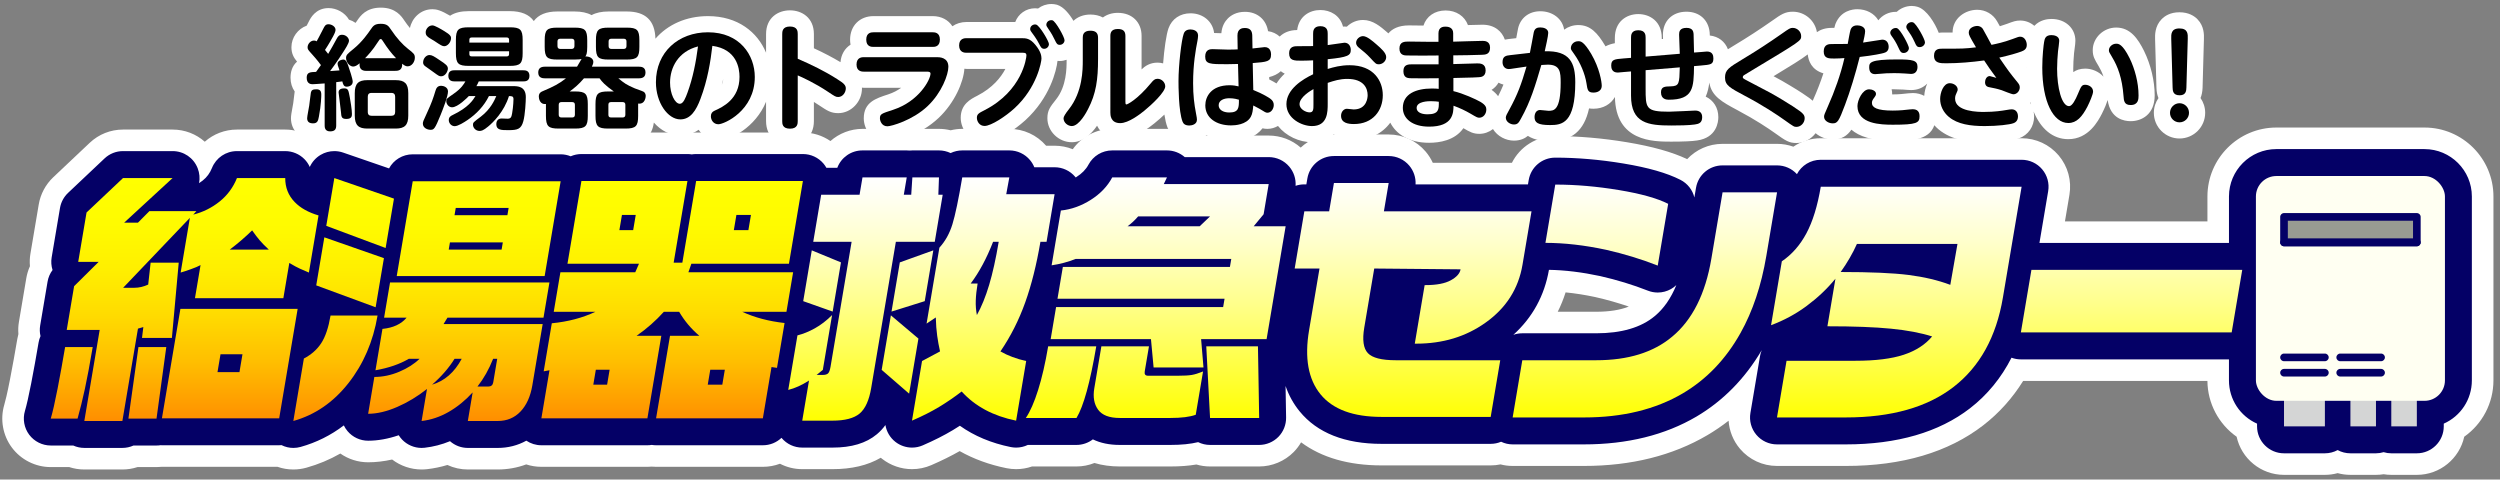
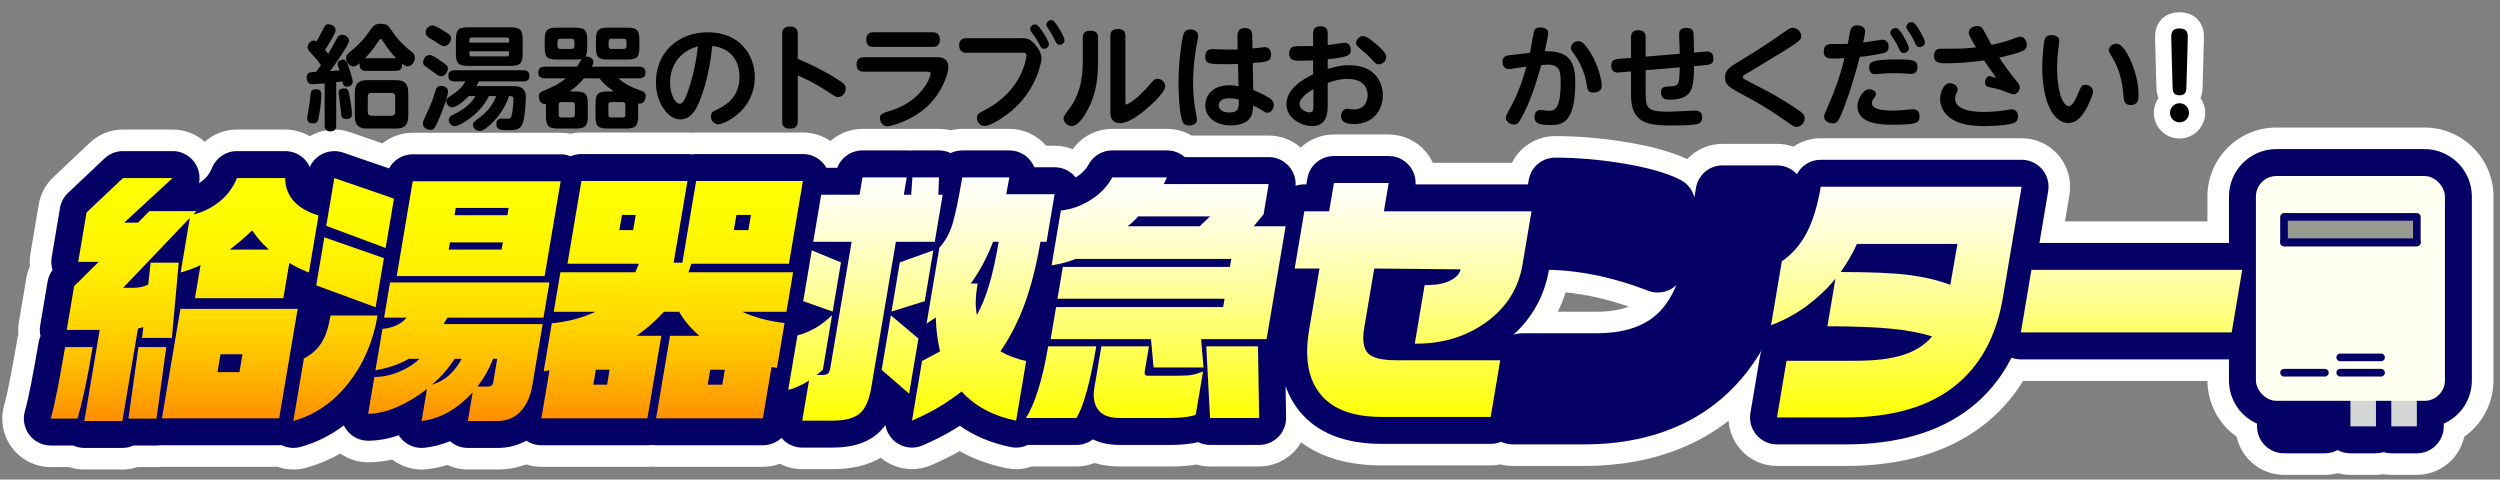
<svg xmlns="http://www.w3.org/2000/svg" xmlns:xlink="http://www.w3.org/1999/xlink" id="_レイヤー_1" data-name="レイヤー_1" width="464" height="89" viewBox="0 0 464 89">
  <rect x="0" y="0" width="464" height="89" fill="#808080" stroke="none" />
  <defs>
    <style>
      .cls-1 {
        fill: #989b92;
      }

      .cls-2 {
        fill: url(#_名称未設定グラデーション_233-2);
      }

      .cls-3 {
        fill: url(#_名称未設定グラデーション_233-3);
      }

      .cls-4 {
        fill: url(#_名称未設定グラデーション_227-2);
      }

      .cls-5 {
        fill: url(#_名称未設定グラデーション_227-6);
      }

      .cls-6 {
        fill: url(#_名称未設定グラデーション_227-5);
      }

      .cls-7 {
        fill: url(#_名称未設定グラデーション_227-4);
      }

      .cls-8 {
        fill: url(#_名称未設定グラデーション_227-3);
      }

      .cls-9 {
        fill: #040066;
      }

      .cls-10 {
        fill: #fff;
      }

      .cls-11 {
        fill: url(#_名称未設定グラデーション_233);
      }

      .cls-12 {
        fill: url(#_名称未設定グラデーション_227);
      }

      .cls-13 {
        fill: #fffff2;
      }

      .cls-14 {
        fill: #d4d5d5;
      }
    </style>
    <linearGradient id="_名称未設定グラデーション_233" data-name="名称未設定グラデーション 233" x1="34.269" y1="78.136" x2="34.269" y2="33.049" gradientUnits="userSpaceOnUse">
      <stop offset="0" stop-color="#ff8e00" />
      <stop offset=".062" stop-color="#ff9b00" />
      <stop offset=".247" stop-color="#ffbf00" />
      <stop offset=".435" stop-color="#ffdb00" />
      <stop offset=".622" stop-color="#ffef00" />
      <stop offset=".81" stop-color="#fffb00" />
      <stop offset="1" stop-color="#ff0" />
    </linearGradient>
    <linearGradient id="_名称未設定グラデーション_233-2" data-name="名称未設定グラデーション 233" x1="79.25" x2="79.25" xlink:href="#_名称未設定グラデーション_233" />
    <linearGradient id="_名称未設定グラデーション_233-3" data-name="名称未設定グラデーション 233" x1="124.751" y1="78.136" x2="124.751" y2="33.049" xlink:href="#_名称未設定グラデーション_233" />
    <linearGradient id="_名称未設定グラデーション_227" data-name="名称未設定グラデーション 227" x1="171.015" y1="78.074" x2="171.015" y2="32.919" gradientUnits="userSpaceOnUse">
      <stop offset="0" stop-color="#ff0" />
      <stop offset=".2" stop-color="#ffff3c" />
      <stop offset=".492" stop-color="#ffff8e" />
      <stop offset=".732" stop-color="#ffffcb" />
      <stop offset=".908" stop-color="ivory" />
      <stop offset="1" stop-color="#fff" />
    </linearGradient>
    <linearGradient id="_名称未設定グラデーション_227-2" data-name="名称未設定グラデーション 227" x1="214.505" y1="78.074" x2="214.505" y2="32.919" xlink:href="#_名称未設定グラデーション_227" />
    <linearGradient id="_名称未設定グラデーション_227-3" data-name="名称未設定グラデーション 227" x1="262.269" y1="78.074" x2="262.269" y2="32.919" xlink:href="#_名称未設定グラデーション_227" />
    <linearGradient id="_名称未設定グラデーション_227-4" data-name="名称未設定グラデーション 227" x1="305.284" y1="78.074" x2="305.284" y2="32.919" xlink:href="#_名称未設定グラデーション_227" />
    <linearGradient id="_名称未設定グラデーション_227-5" data-name="名称未設定グラデーション 227" x1="351.959" y1="78.074" x2="351.959" y2="32.919" xlink:href="#_名称未設定グラデーション_227" />
    <linearGradient id="_名称未設定グラデーション_227-6" data-name="名称未設定グラデーション 227" x1="395.616" y1="78.074" x2="395.616" y2="32.919" xlink:href="#_名称未設定グラデーション_227" />
  </defs>
  <path class="cls-10" d="M443.823,88.133c-.478,0-.952-.039-1.422-.115-.47.077-.945.115-1.423.115h-4.74c-.803,0-1.602-.108-2.37-.319-.771.21-1.568.319-2.371.319h-7.586c-4.304,0-7.911-3.036-8.794-7.079-3.328-2.343-5.388-6.184-5.421-10.354h-34.201c-1.994,3.209-4.48,5.974-7.414,8.242-6.473,5.001-15.052,7.537-25.502,7.537h-12.772c-2.652,0-5.156-1.162-6.871-3.187-1.256-1.484-1.983-3.309-2.11-5.206-1.25.975-2.562,1.869-3.936,2.679-6.446,3.793-14.148,5.714-22.896,5.714h-13.248c-.768,0-1.52-.096-2.249-.287-.599.125-1.209.188-1.828.188h-20.229c-6.11,0-11.121-1.438-14.959-4.284-.375.648-.831,1.251-1.36,1.79-1.685,1.712-4.023,2.692-6.42,2.692h-9.117c-.854,0-1.712-.125-2.535-.366-1.426.246-3.018.366-4.825.366h-9.401c-1.683,0-3.254-.216-4.695-.645-1.058.422-2.19.645-3.33.645h-8.259c-.945.33-1.933.496-2.946.496-.599,0-1.2-.06-1.786-.179-3.186-.644-6.099-1.707-8.692-3.17-1.572.897-3.342,1.772-5.273,2.609-1.136.491-2.338.74-3.574.74-2.004 0-3.977-.681-5.554-1.918-.082-.065-.164-.131-.244-.198-2.44,1.422-5.396,2.116-8.97,2.116h-5.603c-1.459,0-2.873-.351-4.136-1.005-1.002.375-2.073.572-3.172.572h-19.818c-.269,0-.538-.012-.806-.036-.269.024-.538.036-.807.036h-19.677c-.966,0-1.914-.153-2.815-.449-1.667.622-3.463.945-5.29.945h-5.547c-1.322,0-2.614-.29-3.792-.837-1.237.373-2.499.634-3.771.779-.347.039-.685.058-1.02.058-1.979 0-3.907-.663-5.467-1.852-1.515.342-3.005.515-4.454.515-1.868,0-3.663-.576-5.16-1.625-1.977,1.13-4.083,2.01-6.295,2.629-.791.221-1.607.333-2.426.333-1.011,0-1.994-.166-2.934-.496,0,0-21.497-0-21.517-0-.314.033-.631.05-.945.05h-3.532c-.902.296-1.841.446-2.802.446h-7.064c-.961,0-1.899-.15-2.801-.446h-3.43c-2.827,0-5.523-1.353-7.214-3.619-1.689-2.264-2.219-5.235-1.413-7.945.19-.642.53-1.982,1.066-4.731.467-2.415.923-4.935,1.354-7.484.052-.305.119-.608.202-.907-.064-.753-.032-1.512.097-2.268l1.37-8.119c.129-.762.355-1.505.673-2.208-.069-.767-.04-1.543.088-2.303l1.547-9.164c.321-1.915,1.278-3.709,2.695-5.046l6.768-6.391c1.677-1.584,3.871-2.457,6.179-2.457h9.198c2.267,0,4.369.828,5.976,2.256,1.608-1.427,3.713-2.256,5.973-2.256h8.961c1.603,0,3.181.439,4.553,1.241,1.38-.812,2.957-1.241,4.561-1.241,1,0,1.986.165,2.933.491l5.998,2.067c1.567-1.251,3.538-1.964,5.62-1.964h27.453c.611,0,1.217.062,1.811.186.668-.157,1.352-.235,2.047-.235h19.677c.269,0,.538.012.806.036.269-.024.538-.036.807-.036h19.818c1.845,0,3.617.561,5.103,1.584,1.613-1.42,3.723-2.259,5.954-2.259h8.214c.174,0,.348.005.521.015.175-.01.349-.015.523-.015h4.938c.725,0,1.453.091,2.161.266.708-.176,1.436-.266,2.16-.266h8.737c2.63,0,5.106,1.137,6.819,3.126h1.58c1.17,0,2.312.226,3.368.652,1.676-2.356,4.391-3.778,7.331-3.778h10.161c1.612,0,3.184.433,4.558,1.241h14.321c2.204,0,4.306.802,5.938,2.235,1.618-1.52,3.794-2.434,6.167-2.434h10.161c2.654,0,5.159,1.162,6.873,3.189.536.635.978,1.332,1.315,2.071h14.682c1.489-2.983,4.557-4.962,8.049-4.962,4.271,0,8.743.383,13.293,1.139,4.719.785,8.387,1.813,11.186,3.138,1.65-1.762,3.995-2.838,6.571-2.838h10.114c1.041,0,2.064.182,3.027.526,1.469-1.005,3.231-1.568,5.088-1.568h37.275c2.654,0,5.159,1.162,6.873,3.189,1.716,2.031,2.444,4.696,2,7.314l-.832,4.929h26.445v-4.624c0-7.054,5.739-12.793,12.793-12.793h27.497c7.054,0,12.793,5.739,12.793,12.793v34.135c0,4.209-2.066,8.093-5.421,10.455-.883,4.043-4.49,7.079-8.794,7.079h-4.741ZM296.26,57.859c2.413,0,4.437-.32,6.048-.956-1.981-.685-4.057-1.275-6.196-1.761-1.898-.408-3.755-.701-5.537-.876-.396,1.247-.882,2.445-1.458,3.592h7.144Z" />
  <path class="cls-9" d="M449.987,27.671h-27.497c-4.849,0-8.793,3.944-8.793,8.793v8.624h-35.177l1.62-9.599c.247-1.455-.159-2.935-1.111-4.062-.952-1.126-2.344-1.772-3.818-1.772h-37.275c-1.904,0-3.582,1.06-4.426,2.668-.946-1.036-2.28-1.626-3.689-1.626h-10.114c-2.45,0-4.523,1.753-4.93,4.168l-.302,1.786c-.334-1.387-1.256-2.594-2.593-3.275-2.493-1.271-5.956-2.263-10.588-3.033-4.334-.72-8.586-1.085-12.638-1.085-2.45,0-4.523,1.753-4.931,4.168l-.134.794h-20.861c.067-1.264-.348-2.509-1.175-3.488-.952-1.126-2.344-1.772-3.818-1.772h-10.161c-2.45,0-4.523,1.753-4.93,4.168l-.185,1.092h-.38c-.565,0-1.111.094-1.621.267.086-1.287-.328-2.56-1.171-3.557-.953-1.126-2.345-1.771-3.818-1.771h-15.584c-.902-.79-2.074-1.241-3.295-1.241h-10.161c-1.851,0-3.541,1.015-4.412,2.648-.473.887-1.207,1.638-2.245,2.297-.04.026-.081.052-.122.077-.033-.042-.067-.083-.102-.124-.952-1.126-2.345-1.772-3.818-1.772h-3.763c-.193-.476-.46-.924-.795-1.326-.953-1.144-2.354-1.8-3.842-1.8h-8.737c-.751,0-1.49.173-2.161.493-.67-.321-1.409-.493-2.16-.493h-4.938c-.175,0-.35.009-.523.027-.173-.018-.348-.027-.521-.027h-8.214c-2.117,0-3.954,1.31-4.676,3.225h-2.026c-.153-.277-.332-.538-.536-.779-.952-1.126-2.344-1.772-3.818-1.772h-19.818c-.271,0-.54.022-.807.065-.266-.043-.535-.065-.806-.065h-19.677c-.691,0-1.369.144-1.994.417-.591-.241-1.225-.367-1.863-.367h-27.453c-1.885,0-3.547,1.038-4.398,2.616l-8.523-2.938c-.525-.181-1.073-.273-1.629-.273-.897,0-1.78.242-2.552.701-.895.53-1.589,1.316-2.007,2.243-.244-.543-.585-1.043-1.009-1.469-.932-.937-2.224-1.475-3.546-1.475h-8.961c-2.051,0-3.871,1.229-4.637,3.13-.389.963-.933,1.702-1.712,2.326-.225.18-.452.343-.684.492.174-.905.096-1.861-.259-2.768-.755-1.932-2.583-3.181-4.657-3.181h-9.198c-1.282,0-2.501.485-3.433,1.365l-6.768,6.391c-.786.742-1.318,1.738-1.497,2.804l-1.547,9.166c-.134.791-.073,1.595.165,2.345-.476.634-.792,1.37-.926,2.164l-1.371,8.125c-.113.665-.091,1.334.062,1.977-.169.38-.29.782-.359,1.193-.438,2.586-.899,5.137-1.372,7.582-.455,2.335-.845,4.053-1.158,5.106-.447,1.505-.153,3.155.786,4.414.938,1.259,2.437,2.01,4.007,2.01h4.166c.646.293,1.35.446,2.064.446h7.064c.716,0,1.419-.153,2.065-.446h4.269c.25,0,.501-.019.749-.056.084.004.17.007.255.007h21.763c.145,0,.289-.007.436-.021.683.34,1.427.517,2.193.517.455,0,.908-.062,1.348-.185,2.923-.818,5.607-2.157,8.021-3.996.183.381.414.742.693,1.072.953,1.126,2.345,1.771,3.818,1.771,1.81,0,3.713-.342,5.677-1.017.177.282.382.548.615.795.94.992,2.264,1.56,3.629,1.56.187,0,.375-.01.566-.032,1.605-.183,3.184-.591,4.709-1.217.907.801,2.078,1.25,3.307,1.25h5.547c1.916,0,3.723-.462,5.312-1.347.816.55,1.785.852,2.793.852h19.677c.271,0,.54-.022.807-.065.266.043.535.065.806.065h19.818c1.332,0,2.554-.518,3.455-1.38.012.014.023.027.034.041.952,1.126,2.344,1.772,3.818,1.772h5.603c3.551,0,6.248-.81,8.248-2.477.593-.495,1.121-1.063,1.586-1.708.2,1.216.848,2.335,1.849,3.12.876.687,1.972,1.065,3.085,1.065.687,0,1.354-.138,1.985-.411,2.109-.913,3.996-1.867,5.608-2.838.429-.259.86-.529,1.291-.807,2.665,1.897,5.836,3.227,9.45,3.958.325.066.659.099.991.099.754,0,1.491-.17,2.167-.496h9.038c1.108,0,2.176-.375,3.038-1.033,1.408.686,3.078,1.033,4.987,1.033h9.401c2.032,0,3.729-.169,5.15-.516.684.336,1.44.516,2.21.516h9.117c1.331,0,2.631-.545,3.566-1.495.934-.95,1.456-2.259,1.434-3.59l-.1-5.856c.6,1.741,1.472,3.314,2.613,4.712,3.269,4.001,8.391,6.03,15.226,6.03h20.229c.67,0,1.327-.135,1.936-.393.664.322,1.393.492,2.142.492h13.248c8.024,0,15.044-1.735,20.864-5.159,4.934-2.911,8.997-7.04,12.089-12.28l.015.006c-.141.342-.245.704-.309,1.082l-1.775,10.518c-.247,1.455.158,2.935,1.111,4.062.953,1.126,2.345,1.772,3.818,1.772h12.772c9.544,0,17.301-2.255,23.056-6.701,3.204-2.477,5.787-5.627,7.702-9.388.548.203,1.135.31,1.734.31h38.625v3.9c0,3.532,2.079,6.639,5.215,8.028v.506c0,2.757,2.243,5,5,5h7.586c.844,0,1.653-.21,2.371-.601.717.391,1.527.601,2.37.601h4.74c.484,0,.96-.072,1.423-.213.463.142.938.213,1.422.213h4.741c2.757,0,5-2.243,5-5v-.506c3.136-1.388,5.215-4.496,5.215-8.028v-34.135c0-4.848-3.944-8.793-8.793-8.793ZM307.127,58.663c-2.526,2.121-6.183,3.196-10.866,3.196h-13.723c-.572,0-1.133.098-1.661.287,3.559-3.225,5.777-7.271,6.608-12.065,2.963.051,6.165.442,9.513,1.161,3.097.703,6.073,1.613,8.849,2.705.586.23,1.201.347,1.83.347.861,0,1.712-.224,2.46-.647.364-.206.696-.453.991-.734-.998,2.446-2.335,4.37-4.001,5.75Z" />
  <g>
    <g>
      <path class="cls-11" d="M17.207,64.412c-.541,3.204-1.025,5.797-1.454,7.779-.43,1.982-.881,3.815-1.354,5.5h-4.979c.363-1.222.787-3.08,1.272-5.574.483-2.494.948-5.061,1.395-7.704h5.12ZM32.03,33.049l-8.981,8.274h2.561l2.113-2.131h8.724l-.583.644c1.816-.462,3.446-1.271,4.891-2.428,1.443-1.156,2.519-2.609,3.225-4.36h8.961c-.01,1.751.576,3.238,1.762,4.459,1.048,1.09,2.521,1.916,4.418,2.477l-1.789,10.603c-.62-.264-1.172-.503-1.657-.718-.485-.214-1.146-.57-1.978-1.065l-1.104,6.54h-16.405l1.036-6.144c-.418.231-1.022.488-1.812.768-.791.281-1.419.488-1.883.619l1.714-10.157-12.385,12.981h2.087c.854,0,1.708-.198,2.564-.595l.449-4.063h5.215l-1.267,13.972h-5.548l.248-2.031-.998.297-2.893,17.143h-7.064l2.851-16.895h-6.116l1.371-8.126,4.554-4.509h-3.793l1.547-9.166,6.768-6.391h9.198ZM30.863,64.412l-1.813,13.278h-5.216l1.861-13.278h5.168ZM55.244,57.327l-3.428,20.314h-21.763l3.428-20.314h21.763ZM40.366,69.069h4.077l.561-3.32h-4.077l-.561,3.32ZM42.639,46.327h7.254c-.711-.66-1.271-1.23-1.68-1.709-.409-.478-.881-1.098-1.417-1.858-1.323,1.288-2.71,2.477-4.157,3.567Z" />
      <path class="cls-2" d="M56.401,66.542c1.386-.726,2.465-1.685,3.235-2.874.769-1.189,1.341-2.89,1.714-5.103h8.724c-.813,4.823-2.618,9.01-5.414,12.56s-6.201,5.887-10.215,7.011l1.956-11.594ZM71.255,47.913l-1.538,9.116-11.025-4.063,1.505-8.918,11.059,3.865ZM73.12,36.864l-1.547,9.166-11.017-4.112,1.496-8.869,11.067,3.815ZM72.391,52.422h29.586l-1.104,6.54h-17.827l-.723,1.189h18.396l-1.923,11.396c-.346,2.048-1.076,3.658-2.189,4.831-1.115,1.172-2.525,1.759-4.232,1.759h-5.547l.895-5.301c-1.358,1.486-2.842,2.692-4.451,3.617-1.61.924-3.285,1.486-5.025,1.685l1.003-5.946c-1.752,1.387-3.599,2.502-5.543,3.344-1.943.842-3.738,1.263-5.381,1.263l1.153-6.837c1.548,0,3.089-.322,4.62-.966,1.53-.644,2.788-1.445,3.771-2.403h-1.991c-1.685.991-3.749,1.702-6.191,2.13l1.296-7.68c1.992-.198,3.484-.892,4.477-2.081h-4.173l1.104-6.54ZM104.056,33.644l-2.969,17.589h-27.453l2.969-17.589h27.453ZM80.189,71.398c2.329-.694,4.165-2.295,5.505-4.806h-1.328c-1.043,1.685-2.436,3.287-4.177,4.806ZM83.282,46.327h9.814l.226-1.338h-9.814l-.226,1.338ZM84.36,39.936h9.814l.226-1.338h-9.814l-.226,1.338ZM88.618,71.745h1.991c.537,0,.851-.264.939-.793l.735-4.36h-.758c-.771,1.949-1.741,3.666-2.908,5.153Z" />
      <path class="cls-3" d="M127.59,33.594l-2.559,15.161h1.612l2.559-15.161h19.818l-2.592,15.359h-18.111l-.553,1.585h19.439l-1.237,7.333h-8.202c2.287,1.057,4.904,1.751,7.852,2.081l-1.405,8.324-1.018-.149-1.605,9.513h-19.818l2.584-15.31h5.452c-1.521-1.288-2.772-2.775-3.752-4.459h-2.845c-1.48,1.652-3.169,3.138-5.067,4.459h4.6l-2.584,15.31h-19.677l1.505-8.918-1.076.198,1.505-8.918c3.021-.297,5.717-1.007,8.088-2.13h-7.729l1.237-7.333h13.892l.694-1.585h-13.275l2.592-15.359h19.677ZM110.117,71.398h2.561l.468-2.775h-2.561l-.468,2.775ZM114.957,42.711h2.561l.477-2.824h-2.561l-.477,2.824ZM131.358,71.398h2.702l.468-2.775h-2.702l-.468,2.775ZM136.199,42.711h2.702l.477-2.824h-2.702l-.477,2.824Z" />
    </g>
    <g>
-       <path class="cls-12" d="M168.291,32.919l-.545,3.225h1.378l.212-3.225h4.938l-.117,3.225h.807l-1.474,8.733h-7.218l-4.58,27.142c-.385,2.283-1.102,3.862-2.151,4.739-1.051.876-2.732,1.315-5.043,1.315h-5.603l1.257-7.443c-1.35.861-2.634,1.439-3.855,1.737l1.709-10.122c1.057-.264,2.136-.702,3.237-1.315,1.1-.612,2.164-1.43,3.191-2.456l-1.717,10.172-1.155.943h1.092c.476,0,.814-.091,1.02-.273.204-.181.36-.587.467-1.216l3.918-23.222h-7.123l1.474-8.733h7.123l.545-3.225h8.214ZM156.084,48.699l-1.54,9.13-5.467-1.935,1.591-9.428,5.416,2.233ZM170.46,62.84l-1.726,10.222-5.095-4.416,1.709-10.122,5.111,4.317ZM173.223,46.466l-1.591,9.428-6.166,1.935,1.54-9.13,6.217-2.233ZM187.333,32.919l-.575,3.126h8.975l-1.491,8.832h-1.14c-.714,4.235-1.656,7.989-2.826,11.264-1.17,3.275-2.702,6.302-4.595,9.08,1.385.794,2.978,1.389,4.778,1.786l-1.867,11.065c-4.255-.861-7.622-2.663-10.103-5.409-1.383,1.058-2.787,2.017-4.213,2.878-1.428.86-3.099,1.703-5.011,2.531l1.867-11.065,3.341-1.786c-.218-.959-.395-1.927-.53-2.903-.138-.975-.223-2.109-.258-3.399l-1.712,1.141,2.378-14.092c1.087-1.191,1.894-2.638,2.418-4.342.524-1.703,1.134-4.606,1.826-8.708h8.737ZM180.163,52.619h1.282c-.195,1.158-.311,2.208-.343,3.151-.031.943.038,1.844.209,2.704.864-1.554,1.621-3.415,2.272-5.582.649-2.166,1.243-4.838,1.778-8.014h-1.045c-1.178,3.044-2.562,5.624-4.154,7.741Z" />
+       <path class="cls-12" d="M168.291,32.919l-.545,3.225h1.378l.212-3.225h4.938l-.117,3.225h.807l-1.474,8.733h-7.218l-4.58,27.142c-.385,2.283-1.102,3.862-2.151,4.739-1.051.876-2.732,1.315-5.043,1.315h-5.603l1.257-7.443c-1.35.861-2.634,1.439-3.855,1.737l1.709-10.122c1.057-.264,2.136-.702,3.237-1.315,1.1-.612,2.164-1.43,3.191-2.456l-1.717,10.172-1.155.943h1.092c.476,0,.814-.091,1.02-.273.204-.181.36-.587.467-1.216l3.918-23.222h-7.123l1.474-8.733h7.123l.545-3.225ZM156.084,48.699l-1.54,9.13-5.467-1.935,1.591-9.428,5.416,2.233ZM170.46,62.84l-1.726,10.222-5.095-4.416,1.709-10.122,5.111,4.317ZM173.223,46.466l-1.591,9.428-6.166,1.935,1.54-9.13,6.217-2.233ZM187.333,32.919l-.575,3.126h8.975l-1.491,8.832h-1.14c-.714,4.235-1.656,7.989-2.826,11.264-1.17,3.275-2.702,6.302-4.595,9.08,1.385.794,2.978,1.389,4.778,1.786l-1.867,11.065c-4.255-.861-7.622-2.663-10.103-5.409-1.383,1.058-2.787,2.017-4.213,2.878-1.428.86-3.099,1.703-5.011,2.531l1.867-11.065,3.341-1.786c-.218-.959-.395-1.927-.53-2.903-.138-.975-.223-2.109-.258-3.399l-1.712,1.141,2.378-14.092c1.087-1.191,1.894-2.638,2.418-4.342.524-1.703,1.134-4.606,1.826-8.708h8.737ZM180.163,52.619h1.282c-.195,1.158-.311,2.208-.343,3.151-.031.943.038,1.844.209,2.704.864-1.554,1.621-3.415,2.272-5.582.649-2.166,1.243-4.838,1.778-8.014h-1.045c-1.178,3.044-2.562,5.624-4.154,7.741Z" />
      <path class="cls-4" d="M203.466,64.279c-1.128,6.682-2.351,11.115-3.669,13.298h-9.401c.802-1.191,1.562-2.92,2.275-5.185.716-2.265,1.338-4.97,1.868-8.113h8.927ZM216.593,32.919l-.59,1.24h19.469l-.945,5.607-1.849,2.233h5.936l-3.534,20.94h-12.156l.442,5.26h-9.259l-.49-5.26h-18.614l1.005-5.954h31.007l.26-1.538h-31.007l.996-5.905h31.007l.252-1.489h-28.87c-1.425.563-2.916.96-4.475,1.191l1.717-10.172c1.933-.198,3.784-.86,5.559-1.985,1.771-1.124,3.098-2.514,3.979-4.168h10.161ZM213.248,64.279l-.787,4.664c-.089.53.119.794.626.794h5.508c1.171,0,2.041-.05,2.613-.149.57-.099,1.264-.314,2.079-.645l-1.356,8.038c-1.081.397-2.649.595-4.707.595h-9.401c-1.932,0-3.269-.513-4.014-1.538-.746-1.026-.98-2.349-.707-3.97l1.314-7.79h8.832ZM209.268,42h13.391l1.924-1.836h-13.343c-.63.728-1.288,1.34-1.972,1.836ZM233.476,64.279l.226,13.298h-9.117l-.7-13.298h9.592Z" />
      <path class="cls-8" d="M282.574,49.145c-.754,4.466-3.053,8.055-6.897,10.768-3.633,2.58-7.902,3.87-12.809,3.87h-.285l1.833-10.867h.189c2.025,0,3.58-.298,4.663-.893,1.081-.595,1.687-1.273,1.814-2.034l-16.024-.149-1.851,10.966c-.385,2.283-.161,3.863.672,4.739.834.877,2.549,1.315,5.145,1.315h19.421l-1.775,10.519h-20.229c-5.287,0-9.07-1.398-11.353-4.193-2.282-2.795-2.991-6.756-2.126-11.884l1.935-11.462h-4.606l1.792-10.619h4.606l.888-5.26h10.161l-.888,5.26h27.398l-1.675,9.924Z" />
-       <path class="cls-7" d="M327.828,47.508c-.927,5.492-2.522,10.255-4.785,14.291-2.721,4.863-6.296,8.601-10.725,11.214-5.061,2.977-11.17,4.466-18.323,4.466h-13.248l1.792-10.619h13.723c5.919,0,10.613-1.455,14.081-4.367,3.753-3.109,6.182-7.939,7.287-14.489l2.077-12.306h10.114l-1.993,11.81ZM307.677,49.294c-3.027-1.191-6.218-2.166-9.572-2.928-4.002-.86-7.76-1.29-11.273-1.29l1.825-10.817c3.799,0,7.738.34,11.818,1.017,4.079.678,7.126,1.53,9.137,2.555l-1.935,11.462Z" />
      <path class="cls-6" d="M371.736,55.248c-1.228,7.278-4.281,12.802-9.158,16.573-4.88,3.771-11.545,5.657-19.997,5.657h-12.772l1.775-10.519h12.772c3.735,0,6.727-.372,8.974-1.116,2.246-.744,4.004-1.877,5.274-3.399-2.072-.661-4.612-1.141-7.616-1.439-3.005-.298-6.944-.447-11.819-.447l1.49-8.832c-1.516,1.853-3.287,3.532-5.313,5.036-2.026,1.506-4.239,2.704-6.638,3.597l2.002-11.859c1.857-1.257,3.376-2.985,4.555-5.185,1.179-2.2,2.068-5.086,2.672-8.659h37.275l-3.476,20.592ZM363.305,45.275h-18.661c-.765,1.72-1.771,3.457-3.016,5.21,5.508,0,9.703.182,12.586.546,2.882.364,5.47.976,7.763,1.836l1.328-7.592Z" />
      <path class="cls-5" d="M414.2,61.699h-39.127l1.959-11.611h39.127l-1.959,11.611Z" />
    </g>
    <g>
      <g>
-         <rect class="cls-14" x="423.913" y="71.547" width="7.586" height="7.586" />
        <rect class="cls-14" x="436.239" y="71.547" width="4.741" height="7.586" />
        <rect class="cls-14" x="443.825" y="71.547" width="4.741" height="7.586" />
      </g>
      <rect class="cls-13" x="418.698" y="32.671" width="35.083" height="41.721" rx="3.793" ry="3.793" />
      <g>
        <rect class="cls-1" x="423.913" y="40.256" width="24.653" height="4.741" />
        <path class="cls-9" d="M448.566,45.706h-24.653c-.392,0-.709-.317-.709-.709v-4.741c0-.391.317-.709.709-.709h24.653c.392,0,.709.317.709.709v4.741c0,.391-.317.709-.709.709ZM424.622,44.289h23.235v-3.324h-23.235v3.324Z" />
      </g>
      <path class="cls-9" d="M448.566,45.706h-24.653c-.392,0-.709-.317-.709-.709s.317-.709.709-.709h24.653c.392,0,.709.317.709.709s-.317.709-.709.709Z" />
-       <path class="cls-9" d="M431.498,67.041h-7.586c-.392,0-.709-.317-.709-.709s.317-.709.709-.709h7.586c.392,0,.709.317.709.709s-.317.709-.709.709Z" />
      <path class="cls-9" d="M441.928,67.041h-7.585c-.392,0-.709-.317-.709-.709s.317-.709.709-.709h7.585c.392,0,.709.317.709.709s-.317.709-.709.709Z" />
      <path class="cls-9" d="M431.498,69.885h-7.586c-.392,0-.709-.317-.709-.709s.317-.709.709-.709h7.586c.392,0,.709.317.709.709s-.317.709-.709.709Z" />
      <path class="cls-9" d="M441.928,69.885h-7.585c-.392,0-.709-.317-.709-.709s.317-.709.709-.709h7.585c.392,0,.709.317.709.709s-.317.709-.709.709Z" />
    </g>
  </g>
  <g>
    <g>
-       <path class="cls-10" d="M397.939,9.459c-1.129-2.257-2.538-4.346-5.182-4.346-2.354,0-4.344,1.922-4.344,4.197,0,1.141.358,1.738,1.041,2.875.315.521.659,1.17.958,2.045-.871-.958-2.157-1.496-3.388-1.496-.948,0-1.663.256-2.219.65-.006-.198-.01-.402-.01-.611,0-.829.053-1.826.147-2.877.233-1.707.252-2.065.252-2.33,0-2.347-1.871-4.05-4.448-4.05-.732,0-2.137.169-3.171,1.277-.717-.608-1.617-.983-2.622-.983-.806,0-1.241.162-2.495.629-.457.17-.886.31-1.285.427-.191-.352-.37-.674-.515-.916-.743-1.317-2.154-2.135-3.684-2.135-2.248,0-4.574,1.578-4.574,4.218,0,0-1.166.002-1.955.002-.222,0-.41.035-.613.055-.717-1.844-2.221-4.256-3.838-4.794l-.108-.036-.111-.028c-.197-.049-.526-.131-.937-.131-1.088,0-2.077.418-2.803,1.095-.052-.002-.105-.003-.158-.003-1.333,0-2.517.62-3.256,1.575-.742-1.248-2.179-2.058-3.904-2.058-.878,0-3.028.258-4.027,2.66l-.063.167c-.059.166-.113.363-.176.637-.112 0-.427 0-.478 0-1.148,0-2.06.303-2.755.792-.357-2.147-2.221-3.794-4.478-3.794-1.455,0-2.192.521-3.804,1.658-2.317,1.628-4.679,3.163-7.03,4.57-.426.258-.823.502-1.203.742-.533-1.42-1.753-2.379-3.36-2.553-.015-.477-.023-.546-.031-.596-.227-2.321-1.917-3.821-4.308-3.821-2.611,0-4.365,1.712-4.365,4.26,0,.142.008.433.02.795l-.234.019v-.206c0-3.059-2.192-4.428-4.364-4.428-2.162,0-4.344,1.369-4.344,4.428v.979c-.573.104-1.181.284-1.737.583-.027-.047-.049-.095-.077-.142-1.408-2.353-2.73-3.811-4.969-3.811-.985,0-1.896.319-2.628.856-.3-1.985-2.103-3.418-4.427-3.418-2.108,0-3.696,1.254-4.126,3.191-.029.116-.146.728-.278,1.468-.018.101-.038.215-.061.337l-1.46.168c-.231.026-.449.062-.655.105-.52-1.505-1.863-2.77-4.154-2.77-.392,0-1.533.031-2.695.065-.594-1.633-2.159-2.71-4.149-2.71-2.022,0-3.561,1.101-4.107,2.805-.244-.003-.519-.007-.797-.011-.782-.011-1.59-.022-1.878-.022-1.988,0-3.151.661-3.833,1.481-.089-.078-.179-.159-.265-.233-1.161-1.005-2.605-2.256-4.448-2.256-1.154,0-2.22.478-2.999,1.241-.146-.015-.294-.023-.444-.023-.094,0-.151,0-.27.012-.545-2.114-2.381-3.077-4.202-3.077-1.986,0-3.99,1.156-4.302,3.716-1.448.008-2.509.492-3.244,1.211-.584-.528-1.318-.887-2.163-1.002-.354-2.176-2.006-3.59-4.294-3.59-1.615,0-2.621.677-3.18,1.244-.504.512-1.09,1.384-1.191,2.728,0,0-1.015-.035-1.348-.042-.236-2.116-2.04-3.657-4.38-3.657-1.923,0-3.448,1.036-4.079,2.773-.423,1.163-.805,3.93-1.003,6.522-.335-.084-.679-.141-1.035-.141-1.421,0-2.36.663-2.963,1.258v-6.216c0-2.56-1.771-4.281-4.406-4.281-1.087,0-2.036.312-2.771.861-.657-.353-1.445-.547-2.331-.547-1.276,0-2.36.432-3.135,1.168-.788-1.336-1.843-2.576-2.95-2.946l-.11-.037-.112-.028c-.294-.073-.602-.111-.917-.111-.945,0-1.804.31-2.476.833-.186-.028-.373-.042-.562-.042-1.688,0-3.128,1.063-3.675,2.547h-9.034c-1.025,0-1.919.291-2.635.791-.744-1.168-2.048-1.882-3.663-1.882h-10.98c-2.558,0-4.344,1.795-4.344,4.365,0,.325.028.637.084.934-1.067.679-1.749,1.828-1.866,3.248-1.462-.876-3.05-1.71-4.935-2.58v-2.631c0-3.044-2.234-4.407-4.449-4.407-2.204,0-4.428,1.363-4.428,4.407v3.453c-1.578-3.79-5.211-6.789-10.785-6.789-4.05,0-7.481,1.58-9.747,4.189-.102-3.386-1.839-5.05-5.332-5.05h-3.359c-1.289,0-2.341.224-3.16.677-.818-.453-1.87-.677-3.159-.677h-3.191c-2.072,0-3.511.6-4.377,1.778-.866-1.222-2.334-1.841-4.461-1.841h-7.6c-1.456,0-2.612.282-3.475.851-1.705-1.001-2.508-1.208-3.266-1.208-2.239,0-3.83,1.692-4.184,3.492-.348-.42-.697-.879-1.047-1.4-.517-.774-1.591-2.386-4.365-2.386-2.734,0-3.793,1.544-4.374,2.391-.081.117-.185.267-.308.44-.37-.259-.782-.464-1.224-.601-.775-1.332-2.321-2.146-3.794-2.146-2.413,0-3.36,1.898-3.656,2.49-.158.309-.288.561-.397.773-1.629.587-2.831,2.181-2.831,3.999,0,1.189.43,1.938,1.041,2.679-.945.819-1.209,1.966-1.209,2.99,0,.98.281,1.851.772,2.543-.034.243-.075.588-.14,1.128-.053.438-.104.873-.13,1.04l-.015.101c-.017.113-.057.32-.102.559-.21,1.129-.303,1.673-.303,2.147,0,2.28,1.711,3.936,4.072,3.945.782,1.013,2.014,1.491,3.189,1.491,1.483,0,2.676-.595,3.392-1.602.887.701,2.077,1.077,3.517,1.077h5.27c1.346,0,2.46-.343,3.326-.959.792.738,1.889,1.19,3.12,1.19,1.23,0,2.08-.401,2.736-1.073.532.257,1.128.401,1.757.401.52,0,1.055-.103,1.645-.324.763.745,1.814,1.206,2.975,1.206.825,0,1.561-.203,2.343-.665.748.323,1.73.518,3.011.518,1.133,0,3.512-.004,4.906-2.127.861,1.216,2.313,1.833,4.414,1.833h3.065c1.24,0,2.26-.208,3.065-.629.806.421,1.825.629,3.065.629h3.212c3.154,0,4.888-1.349,5.27-4.113,1.321,1.499,3.038,2.412,4.917,2.412,1.392,0,2.505-.435,3.393-1.075.778,1.2,2.115,1.977,3.662,1.977,2.271,0,6.903-2.436,8.854-7.171v3.583c0,3.044,2.234,4.407,4.449,4.407,2.204,0,4.428-1.363,4.428-4.407v-3.552c.324.199.65.407.974.625l.088.059c1.395.93,2.095,1.396,3.454,1.396,2.389,0,4.407-2.105,4.407-4.596,0-.05-.012-.091-.013-.14.123.009.239.032.366.032h6.922c-.652.473-1.45.908-2.409,1.222-2.33.755-4.531,1.468-4.531,4.45,0,2.15,1.677,4.47,4.386,4.47,1.385,0,6.089-1.312,9.513-4.556,2.976-2.81,4.627-6.69,4.775-9.128.137.011.267.036.409.036l7.2 0c-.818,1.561-2.354,3.509-5.217,4.979-1.224.623-3.072,1.565-3.072,4.093,0,2.17,1.692,4.512,4.428,4.512,3.122,0,7.396-3.903,7.568-4.062,4.531-4.146,5.779-9.192,5.966-11.013.137.014.279.021.428.021.445,0,.865-.09,1.264-.228v.104c0,1.433,0,4.79-1.954,7.248-1.109,1.398-1.615,2.037-1.615,3.502,0,2.411,2.076,4.449,4.533,4.449,2.031,0,3.588-1.447,4.688-3.065.765,1.568,2.306,2.519,4.298,2.519,1.808,0,3.812-.93,6.316-2.935.732-.592,1.348-1.139,1.883-1.65.141.92.325,1.758.58,2.403.641,1.643,2.157,2.623,4.055,2.623,1.271,0,2.383-.447,3.172-1.19,1.255.745,2.812,1.169,4.555,1.169,2.556,0,4.642-.889,5.851-2.456.278.069.573.105.911.105.711,0,1.371-.207,1.958-.541,1.499,1.89,3.957,3.018,6.312,3.018,1.184,0,2.796-.266,4.039-1.47.852.658,2.073,1.092,3.75,1.092,2.868,0,5.262-1.239,6.743-3.25,1.059,2.071,3.399,3.733,7.2,3.733,1.933,0,4.786-.432,6.369-2.708,1.188.698,1.843,1.049,2.953,1.049.952,0,1.823-.336,2.537-.887.835,1.353,2.396,2.146,3.894,2.146,1.155,0,1.985-.385,2.587-.881,1.247.809,2.904.986,4.111.986,4,0,6.331-1.912,7.239-6.085.254.038.528.059.823.059,1.796,0,3.238-.855,3.981-2.181.145,8.278,7.083,8.291,10.44,8.291,2.286,0,3.922-.076,4.812-.219,3.656-.522,3.94-3.45,3.94-4.335,0-1.739-.916-3.139-2.342-3.802.361-.815.554-1.708.667-2.612.396,2.531,2.419,3.629,5.128,5.074l.121.065c3.355,1.778,5.767,3.407,6.907,4.222,2.003,1.428,2.607,1.859,4.029,1.859,1.427,0,2.711-.728,3.544-1.82.877.75,2.042,1.169,3.164,1.169,1.679,0,2.708-.701,3.477-1.822,1.412,1.22,3.793,2.074,7.693,2.074,3.046,0,6.725-.008,7.701-2.9.24.265.493.521.773.756,2.547,2.124,5.921,2.397,8.576,2.397,2.189,0,4.998-.218,6.335-.705,1.75-.635,2.838-2.199,2.838-4.08,0-.321-.041-.627-.099-.925,1.341,3.251,3.583,5.143,6.439,5.143,3.777,0,5.543-3.383,6.231-4.703.555-1.11.885-1.943,1.08-2.565.496,3.533,3.113,3.929,4.258,3.929,2.062,0,4.469-1.253,4.469-4.785,0-2.678-.716-5.676-1.975-8.249ZM133.972,15.744c.096-.37.185-.737.268-1.1-.033.419-.123.781-.268,1.1ZM235.56,14.309c.815-.207,1.57-.546,2.161-1.093.214.166.446.322.722.454-.65.604-1.138,1.215-1.523,1.819-.334-.206-.773-.459-1.351-.748l-.009-.432ZM278.051,17.856c-.313-.425-.717-.818-1.215-1.177.56-.346.981-.812,1.29-1.336.289.15.59.279.916.357-.286.704-.607,1.401-.99,2.155ZM336.501,18.561c-.022.05-.041.091-.062.14-.265-.24-.51-.424-.678-.546-.517-.374-1.656-1.163-3.475-2.244-1.215-.726-1.785-1.063-3.11-1.768,3.238-1.953,5.171-3.151,6.342-4.042.121,1.157.686,2.865,2.905,3.508-.532,1.627-1.18,3.298-1.922,4.954ZM354.171,17.322l-.104.01c-.679.08-1.609.189-2.775.189-.037,0-.073-0-.109-0.0.001-.035.002-.071.002-.107,0-.289-.034-.57-.099-.84.141-.002.291-.003.458-.003.521,0,1.061.019,1.706.055.325.03,1.139.092,1.464.092,1.203,0,2.241-.448,2.981-1.205-.31.713-.498,1.487-.561,2.277-.609-.326-1.313-.522-2.105-.522-.164,0-.445.018-.857.052ZM376.048,12.43c0,.015-0.0.03-0.0.045-.009-.011-.02-.024-.028-.035.01-.003.019-.007.029-.01ZM376.782,19.067c.024-.027.042-.06.065-.088.039.14.08.279.122.415-.061-.11-.117-.224-.187-.327Z" />
      <path class="cls-10" d="M408.417,18.198c.215-.526.351-1.148.379-1.876l.252-9.072c.021-.773.063-2.383-1.197-3.677-.575-.591-1.624-1.295-3.355-1.295-1.697,0-2.735.7-3.307,1.288-1.268,1.301-1.224,2.971-1.204,3.707l.254,9.088c.025.714.159,1.325.372,1.844-.541.776-.858,1.72-.858,2.737,0,2.627,2.137,4.764,4.764,4.764s4.764-2.137,4.764-4.764c0-1.02-.319-1.966-.862-2.743Z" />
    </g>
    <path d="M60.26,15.483c-1.238.084-1.932.147-2.225.147-.231,0-1.113,0-1.113-1.197,0-1.029.63-1.05,1.742-1.092.441-.609.672-.945.903-1.26-.104-.147-.735-1.008-1.638-1.995-.756-.84-.84-.924-.84-1.323,0-.567.525-1.239,1.197-1.239.23,0,.356.063.482.147.314-.567.42-.756,1.218-2.31.272-.546.44-.861.987-.861.588,0,1.301.441,1.301,1.029,0,.21-.062.483-.44,1.197-.188.357-.903,1.638-1.512,2.541.104.126.231.273.588.735.608-1.029.987-1.722,1.596-2.834.231-.42.44-.714.987-.714.756,0,1.28.63,1.28,1.092,0,.483-.672,1.491-1.112,2.184-.315.483-1.281,1.995-2.395,3.464.105,0,.715-.042.84-.063.735-.063.819-.063.903-.063-.021-.084-.042-.126-.084-.273-.21-.588-.272-.777-.272-.945,0-.651.86-.798,1.07-.798.42,0,.65.399.902,1.134.211.588.84,2.457.84,2.981,0,.798-.86.924-1.112.924-.588,0-.692-.504-.819-.987-.293.042-.504.084-1.133.147v8.021c0,.672-.211,1.113-1.135,1.113-1.008,0-1.008-.819-1.008-1.113v-7.79ZM59.631,17.561c0,.231-.021,1.89-.441,4.073-.146.819-.294,1.26-1.092,1.26-.672,0-1.092-.273-1.092-.945,0-.378.336-1.974.378-2.31.063-.378.272-2.31.315-2.457.104-.462.356-.609,1.008-.609.629,0,.924.252.924.987ZM64.942,18.17c.084.504.378,2.142.378,2.981,0,.399-.042.924-1.029.924-.881,0-.944-.357-1.008-1.281-.041-.567-.44-3.506-.44-3.632,0-.441.272-.756,1.028-.756s.799.294,1.071,1.764ZM67.945,13.152c-.672,0-1.323-.294-1.197-1.407-.357.294-.777.609-1.197.609-.608,0-1.322-.756-1.322-1.575,0-.567.189-.735,1.428-1.743,1.574-1.281,2.666-2.876,3.129-3.548.461-.672.734-1.071,1.889-1.071,1.155,0,1.449.42,1.869,1.05,1.113,1.659,2.184,2.813,3.17,3.59,1.071.84,1.281,1.008,1.281,1.659,0,.735-.546,1.596-1.344,1.596-.378,0-.63-.189-1.008-.483.062,1.323-.84,1.323-1.406,1.323h-5.291ZM75.776,21.446c0,1.785-.692,2.415-2.331,2.415h-5.27c-1.574,0-2.33-.567-2.33-2.415v-4.157c0-1.785.692-2.415,2.33-2.415h5.27c1.659,0,2.331.651,2.331,2.415v4.157ZM71.053,7.609c-.147-.231-.231-.357-.379-.357-.188,0-.23.063-.566.588-.924,1.47-1.932,2.541-2.352,2.96h5.753c-.86-.903-1.575-1.806-2.456-3.191ZM73.341,17.96c0-.441-.21-.714-.692-.714h-3.695c-.504,0-.693.273-.693.714v2.813c0,.525.273.714.693.714h3.695c.461,0,.692-.231.692-.714v-2.813Z" />
    <path d="M83.147,16.974c0,.903-.883,3.149-1.365,4.346-1.092,2.688-1.26,2.771-1.89,2.771-.608,0-1.407-.378-1.407-1.134,0-.357.043-.441.819-2.121.756-1.617,1.134-2.688,1.512-3.968.147-.462.336-.945,1.071-.945.377,0,1.26.231,1.26,1.05ZM79.703,10.213c.461,0,.84.231,1.889.945,1.155.756,1.533,1.05,1.533,1.575,0,.504-.482,1.428-1.238,1.428-.357,0-.463-.063-1.407-.756-.252-.189-1.407-.987-1.616-1.155-.231-.189-.336-.42-.336-.63,0-.84.629-1.407,1.176-1.407ZM80.27,4.712c.42,0,1.658.735,2.205,1.071,1.176.693,1.238,1.029,1.238,1.281,0,.777-.65,1.512-1.26,1.512-.357,0-.63-.168-1.826-.966-.189-.126-1.051-.609-1.197-.756-.398-.315-.42-.567-.42-.903,0-.441.441-1.239,1.26-1.239ZM95.24,15.987c.776,0,2.352,0,2.352,2.037,0,.735-.127,3.275-.463,4.472-.398,1.47-1.07,1.659-2.771,1.659-1.301,0-2.246,0-2.246-1.113,0-.399.168-1.05.986-1.05.147,0,.903.042,1.092.042.609,0,.735-.273.861-1.008.23-1.323.252-2.541.252-2.625,0-.567-.336-.567-.84-.567-.902,2.897-2.939,4.892-3.863,5.648-.902.756-1.26.819-1.596.819-.734,0-1.218-.609-1.218-1.134,0-.42.042-.462,1.448-1.512,1.827-1.386,2.562-3.086,2.877-3.821h-1.365c-.902,1.827-2.309,3.317-3.988,4.451-.588.399-1.743,1.134-2.373,1.134-.609,0-1.092-.546-1.092-1.134,0-.567.378-.777.734-.945,2.898-1.386,3.759-2.75,4.221-3.506h-1.238c-.231.252-2.037,2.079-3.107,2.079-.651,0-1.071-.63-1.071-1.134,0-.441.063-.462,1.323-1.344,1.49-1.029,1.952-1.848,2.225-2.331h-2.036c-.315,0-1.134-.021-1.134-1.05,0-1.008.84-1.008,1.134-1.008h12.786c.357,0,1.135.021,1.135,1.029,0,1.029-.819,1.029-1.135,1.029h-8.271c-.168.399-.273.588-.441.882h6.824ZM97.004,9.856c0,1.932-.42,2.373-2.395,2.373h-7.6c-1.953,0-2.395-.42-2.395-2.373v-2.436c0-1.953.441-2.352,2.395-2.352h7.6c1.932,0,2.395.399,2.395,2.352v2.436ZM87.114,7.903h7.37v-.525c0-.273-.147-.42-.42-.42h-6.53c-.294,0-.42.147-.42.42v.525ZM87.114,9.52v.525c0,.273.126.42.42.42h6.53c.272,0,.42-.147.42-.42v-.525h-7.37Z" />
    <path d="M106.743,16.974c1.932,0,2.352.441,2.352,2.373v2.142c0,1.911-.399,2.373-2.352,2.373h-3.065c-1.91,0-2.352-.42-2.352-2.373v-2.184c-1.092.147-1.322-.966-1.322-1.365,0-.672.356-.882.944-1.113,1.659-.693,2.897-1.323,4.095-2.289h-3.885c-.482,0-1.26-.084-1.26-1.071,0-.84.525-1.092,1.26-1.092h5.941c.147-.231.715-1.239.84-1.428-.188.042-.461.105-1.301.105h-3.191c-1.911,0-2.352-.399-2.352-2.352v-1.218c0-1.932.42-2.352,2.352-2.352h3.191c1.932,0,2.352.42,2.352,2.352v1.218c0,1.302-.189,1.575-.357,1.785.672-.063,1.49.315,1.49.987,0,.315-.125.588-.272.903h8.692c.482,0,1.26.063,1.26,1.071,0,.84-.504,1.092-1.26,1.092h-3.779c1.134.924,1.49,1.197,3.065,1.869.252.105,1.386.483,1.596.609.378.21.42.609.42.798,0,.105-.063,1.596-1.407,1.407v2.268c0,1.911-.398,2.373-2.352,2.373h-3.212c-1.911,0-2.352-.42-2.352-2.373v-2.142c0-1.932.42-2.373,2.352-2.373h1.05c-1.68-1.197-2.184-1.785-2.646-2.436h-2.897c-.924,1.092-1.785,1.806-2.646,2.436h1.008ZM106.617,7.693c0-.336-.189-.504-.504-.504h-2.142c-.336,0-.504.168-.504.504v.861c0,.357.188.525.504.525h2.142c.314,0,.504-.189.504-.525v-.861ZM106.701,19.451c0-.336-.168-.504-.504-.504h-1.994c-.336,0-.504.168-.504.504v1.848c0,.336.168.504.504.504h1.994c.273,0,.504-.105.504-.504v-1.848ZM118.669,8.701c0,1.911-.399,2.352-2.352,2.352h-3.359c-1.932,0-2.352-.399-2.352-2.352v-1.218c0-1.932.42-2.352,2.352-2.352h3.359c1.932,0,2.352.42,2.352,2.352v1.218ZM116.066,19.451c0-.336-.168-.504-.504-.504h-2.163c-.356,0-.482.189-.482.504v1.848c0,.315.126.504.482.504h2.163c.315,0,.504-.147.504-.504v-1.848ZM116.275,7.693c0-.336-.168-.504-.504-.504h-2.31c-.336,0-.504.168-.504.504v.861c0,.357.168.525.504.525h2.31c.336,0,.504-.189.504-.525v-.861Z" />
    <path d="M130.011,18.338c-.798,2.142-1.848,3.821-3.737,3.821-2.33,0-4.535-3.107-4.535-6.887,0-5.585,4.157-9.28,9.658-9.28,5.921,0,8.692,4.241,8.692,8.293,0,6.278-5.69,8.776-6.761,8.776-.902,0-1.386-.777-1.386-1.47,0-.546.231-.84.692-1.05,1.491-.672,4.619-2.121,4.619-6.278,0-1.638-.524-5.144-5.039-5.753-.336,2.897-.881,6.341-2.204,9.826ZM124.363,15.336c0,2.058.881,3.926,1.826,3.926.65,0,1.07-1.155,1.406-2.058,1.008-2.75,1.575-5.669,1.953-8.587-3.674.945-5.186,3.905-5.186,6.719Z" />
    <path d="M148.059,22.475c0,.42,0,1.407-1.428,1.407-1.449,0-1.449-.945-1.449-1.407V6.329c0-.42,0-1.407,1.428-1.407s1.449.924,1.449,1.407v4.577c2.52,1.092,4.996,2.289,7.327,3.779,1.196.756,1.596,1.113,1.596,1.722,0,.735-.567,1.596-1.407,1.596-.461,0-.608-.105-1.868-.945-2.436-1.638-4.976-2.792-5.647-3.065v8.482Z" />
    <path d="M173.898,10.612c.42,0,2.12,0,2.12,1.785,0,1.428-1.217,4.808-3.863,7.307-2.792,2.646-6.76,3.737-7.453,3.737-1.092,0-1.386-1.071-1.386-1.47,0-.798.252-.882,2.456-1.596,4.809-1.575,6.93-5.606,6.93-6.719,0-.336-.399-.357-.651-.357h-11.716c-.294,0-1.365,0-1.365-1.323,0-1.365,1.071-1.365,1.365-1.365h13.563ZM173.1,5.993c.314,0,1.344,0,1.344,1.344,0,1.365-1.008,1.365-1.344,1.365h-10.98c-.336,0-1.344,0-1.344-1.344,0-1.302.924-1.365,1.344-1.365h10.98Z" />
    <path d="M179.398,9.793c-.294,0-1.386,0-1.386-1.365,0-1.344,1.092-1.344,1.386-1.344h10.142c.924,0,1.637.042,2.624,1.239s1.134,2.016,1.134,2.541c0,.588-.818,5.396-5.018,9.238-1.596,1.47-4.326,3.275-5.543,3.275-.967,0-1.428-.861-1.428-1.512,0-.693.377-.882,1.448-1.428,6.991-3.59,7.747-9.7,7.747-10.141,0-.504-.336-.504-.734-.504h-10.372ZM194.683,8.176c0,.504-.42.882-.882.882-.482,0-.63-.315-.924-.882-.462-.945-1.176-1.869-1.449-2.247-.23-.294-.23-.462-.23-.525,0-.651.672-.966,1.113-.84.65.189,2.372,3.107,2.372,3.611ZM197.58,7.462c0,.483-.42.861-.882.861-.483,0-.608-.252-.924-.903-.252-.546-.608-1.218-1.196-2.058-.273-.399-.379-.567-.379-.756,0-.378.295-.861.945-.861.021,0,.105,0,.189.021.629.21,2.246,3.149,2.246,3.695Z" />
    <path d="M200.962,7c0-.441.063-1.302,1.407-1.302.944,0,1.428.378,1.428,1.302v3.947c0,3.779-.357,6.446-1.869,9.322-.23.462-1.617,3.128-3.002,3.128-.715,0-1.533-.609-1.533-1.449q0-.42.966-1.638c2.604-3.275,2.604-7.433,2.604-9.112v-4.199ZM208.877,18.905c0,.252,0,.483.189.483.146,0,1.932-.798,4.577-3.989.42-.504.672-.777,1.196-.777.756,0,1.428.651,1.428,1.407,0,1.05-2.498,3.401-3.926,4.556-.734.588-2.877,2.268-4.43,2.268-1.827,0-1.827-1.554-1.827-1.974V6.664c0-.588.168-1.281,1.386-1.281.924,0,1.406.357,1.406,1.281v12.241Z" />
    <path d="M219.697,6.266c.084-.231.293-.798,1.26-.798.504,0,1.406.21,1.406,1.134,0,.273-.062.693-.105.924-.336,1.701-.818,4.346-.818,7.916,0,2.226.21,3.905.525,5.522.168.903.188,1.008.188,1.26,0,.882-.987,1.071-1.407,1.071-.797,0-1.112-.336-1.26-.714-.756-1.911-.756-6.803-.756-7.517,0-2.96.547-7.643.967-8.797ZM232.609,16.701c1.89.756,2.918,1.449,3.129,1.596.545.378.672.798.672,1.197,0,.693-.483,1.428-1.176,1.428-.295,0-.42-.084-1.512-.756-.168-.105-.945-.483-1.113-.588-.084.882-.146,1.533-.462,2.1-.819,1.491-2.96,1.596-3.675,1.596-2.688,0-4.766-1.365-4.766-3.716,0-1.596,1.07-3.737,4.514-3.737.651,0,1.26.105,1.659.21l-.104-4.157c-.567.021-1.176.042-2.059.042-3.128,0-4.031,0-4.031-1.428,0-1.365,1.008-1.365,1.387-1.365.461,0,2.436.084,2.834.084.924,0,1.365-.021,1.806-.042l-.042-2.541c-.021-1.365.966-1.428,1.386-1.428,1.112,0,1.344.693,1.364,1.407l.043,2.394c.356-.042,2.12-.252,2.268-.252,1.112,0,1.176,1.071,1.176,1.365,0,1.323-.735,1.386-3.402,1.596l.105,4.997ZM228.158,18.233c-.986,0-1.974.378-1.974,1.302,0,.819.798,1.344,1.974,1.344,1.785,0,1.785-.924,1.785-2.373-.883-.273-1.596-.273-1.785-.273Z" />
    <path d="M243.714,6.287c0-.441,0-1.428,1.344-1.428,1.364,0,1.364.987,1.364,1.428v2.079c.504-.063,3.045-.441,3.107-.441.799,0,1.176.672,1.176,1.323,0,1.05-.524,1.365-4.283,1.743v1.806c1.092-.336,2.415-.693,4.053-.693,4.514,0,6.173,2.939,6.173,5.564,0,2.855-1.848,5.354-5.354,5.354-1.07,0-2.393-.189-2.393-1.533,0-.777.545-1.302,1.07-1.302.21,0,1.092.126,1.26.126,2.52,0,2.604-2.31,2.604-2.646,0-1.239-.672-3.023-3.779-3.023-1.365,0-2.436.336-3.633.735v3.863c0,1.512,0,4.157-2.918,4.157-1.869,0-4.745-1.386-4.745-4.073,0-2.771,3.003-4.619,4.955-5.543v-2.583c-.44.021-1.428.063-2.142.063-1.386,0-2.31,0-2.31-1.386,0-1.302,1.05-1.302,1.532-1.302.693,0,2.415,0,2.919-.021v-2.268ZM243.777,16.533c-.463.273-2.583,1.47-2.583,2.813,0,.882,1.134,1.512,1.868,1.512.715,0,.715-.588.715-1.449v-2.876ZM255.492,8.26c.819.714,1.785,1.554,1.785,2.331,0,.756-.672,1.344-1.386,1.344-.483,0-.588-.126-1.575-1.197-.672-.735-1.26-1.197-2.057-1.848-.211-.168-.567-.462-.567-.966,0-.651.651-1.218,1.28-1.218.735,0,1.743.882,2.52,1.554Z" />
-     <path d="M269.73,11.892c.714,0,3.821-.126,4.451-.126.483,0,1.554,0,1.554,1.302,0,1.176-.882,1.239-1.238,1.26-.168.021-1.281.084-4.746.147v2.436c1.848.441,4.179,1.512,5.019,1.995.987.588,1.092,1.029,1.092,1.428,0,.798-.546,1.512-1.302,1.512-.336,0-.462-.063-1.638-.756-.86-.504-1.974-1.05-3.149-1.47-.021,1.344-.062,3.884-4.535,3.884-3.107,0-4.871-1.491-4.871-3.485,0-2.604,2.478-3.59,5.375-3.59.63,0,.966.021,1.281.063v-1.974c-1.428.021-4.725.042-5.354,0-.42-.042-1.196-.084-1.196-1.323,0-1.26.944-1.26,1.742-1.26h4.787v-1.638c-1.68.021-4.283.042-5.857,0-.441,0-1.407-.021-1.407-1.281,0-1.302.966-1.302,1.784-1.302.547,0,3.003.042,3.486.042h1.973v-1.575c0-1.218.967-1.239,1.323-1.239.44,0,1.407.126,1.407,1.218v1.575c.86-.021,4.66-.147,5.438-.147.357,0,1.406,0,1.406,1.26s-.86,1.302-1.553,1.323c-1.239.042-3.863.105-5.271.105v1.617ZM265.594,18.779c-.42,0-2.667,0-2.667,1.26,0,.693.714,1.176,2.016,1.176,2.12,0,2.12-.924,2.1-2.331-.315-.042-.756-.105-1.448-.105Z" />
    <path d="M283.949,9.814c.147-.588.651-3.548.715-3.8.168-.756.629-.924,1.217-.924.609,0,1.471.231,1.471,1.008,0,.567-.483,2.667-.651,3.422,4.703-.168,5.669,2.184,5.669,5.753,0,7.643-2.478,7.937-4.682,7.937-2.289,0-2.877-.462-2.877-1.491,0-.126.021-1.302,1.029-1.302.252,0,1.344.147,1.553.147.967,0,2.268,0,2.268-5.207,0-1.974-.084-3.359-2.393-3.359-.295,0-.441.021-1.197.063-1.092,3.737-2.016,6.824-3.779,9.952-.398.735-.609,1.092-1.302,1.092-.63,0-1.512-.462-1.512-1.281,0-.315.21-.672.672-1.512,1.532-2.813,2.204-4.661,3.171-7.958-1.051.147-1.723.252-2.268.336-.672.105-.799.126-1.029.126-.693,0-1.154-.525-1.154-1.281,0-1.134.692-1.218,1.428-1.302l3.652-.42ZM295.33,10.003c1.553,2.646,1.952,5.207,1.952,5.9,0,1.281-1.386,1.281-1.532,1.281-1.051,0-1.113-.483-1.303-1.743-.272-1.743-1.154-3.821-2.204-5.291-.608-.861-.692-.945-.692-1.218,0-.588.482-1.281,1.385-1.281.42,0,.987,0,2.395,2.352Z" />
    <path d="M315.547,9.667c.209-.021,1.154-.105,1.26-.105,1.028,0,1.196.714,1.196,1.26,0,1.155-.462,1.176-2.352,1.344l-1.239.105c-.062,4.01-.104,6.236-4.703,6.236-.44,0-1.428-.105-1.428-1.365,0-1.071.735-1.092,1.764-1.113,1.639-.042,1.639-.483,1.723-3.527l-6.342.525v3.296c0,3.758,0,4.409,4.326,4.409.776,0,4.66-.21,4.871-.21.734,0,1.301.336,1.301,1.218,0,1.071-.629,1.26-1.364,1.365-1.05.168-3.233.189-4.388.189-4.242,0-7.454-.399-7.454-5.543v-4.493l-1.28.105c-.189.021-1.008.105-1.176.105-1.071,0-1.219-.798-1.219-1.281,0-1.155.567-1.197,2.331-1.344l1.344-.105v-3.695c0-.462,0-1.428,1.344-1.428,1.364,0,1.364.945,1.364,1.428v3.464l6.342-.525c-.021-.567-.127-3.044-.127-3.548,0-.483.063-1.26,1.365-1.26,1.176,0,1.281.693,1.322,1.113.021.168.063,2.31.084,3.464l1.135-.084Z" />
    <path d="M323.461,10.969c2.457-1.47,4.871-3.044,7.202-4.682,1.428-1.008,1.596-1.113,2.079-1.113.797,0,1.553.672,1.553,1.533s-.041.882-9.049,6.299c-1.302.777-1.449.861-1.554.945-.188.126-.231.252-.231.357,0,.231.084.273.924.714,4.283,2.226,4.535,2.373,6.362,3.464,1.554.924,2.646,1.659,3.255,2.1.692.504.944.84.944,1.365,0,.861-.714,1.596-1.512,1.596-.44,0-.462,0-2.288-1.302-1.176-.84-3.717-2.562-7.244-4.43-2.834-1.512-3.737-1.974-3.737-3.422,0-1.428.692-1.848,3.296-3.422Z" />
    <path d="M342.431,19.472c-1.155,3.086-1.407,3.422-2.288,3.422-.715,0-1.596-.462-1.596-1.218,0-.315.062-.483.692-1.89,1.28-2.855,2.394-5.984,3.087-9.007-.588.042-1.176.084-1.891.084-1.028,0-1.952,0-1.952-1.323,0-1.365,1.028-1.365,1.491-1.365.776,0,2.268,0,2.96-.021.084-.42.399-2.268.524-2.625.105-.252.315-.819,1.26-.819.504,0,1.449.231,1.449,1.071,0,.441-.23,1.512-.378,2.121.567-.063,3.401-.546,3.548-.546.861,0,1.197.672,1.197,1.344,0,.714-.42,1.008-.902,1.134-.357.105-1.932.462-4.473.735-.777,3.107-1.785,6.404-2.729,8.902ZM346.902,16.575c.567,0,1.281.294,1.281.84,0,.231-.105.42-.314.693-.295.378-.441.63-.441.987,0,.882.966,1.428,3.863,1.428,1.344,0,2.414-.126,3.129-.21.252-.021.482-.042.608-.042,1.239,0,1.239,1.029,1.239,1.323,0,1.218-.525,1.554-4.955,1.554-2.227,0-6.572-.126-6.572-3.464,0-1.071.924-3.107,2.162-3.107ZM352.109,11.032c2.898,0,3.779.147,3.779,1.386,0,.231-.041,1.302-1.176,1.302-.188,0-1.049-.063-1.238-.084-.734-.042-1.344-.063-1.932-.063-1.197,0-1.722.042-2.666.126-.631.063-.693.063-.84.063-.693,0-1.113-.378-1.113-1.26,0-.903.168-1.47,5.186-1.47ZM354.293,8.911c0,.504-.44.924-.965.924-.525,0-.672-.336-.945-.924-.462-1.029-.882-1.659-1.281-2.205-.104-.147-.272-.378-.272-.63,0-.357.378-.882,1.05-.882.042,0,.105,0,.21.042.63.21,2.204,3.191,2.204,3.674ZM357.275,7.84c0,.504-.463.903-.967.903-.524,0-.65-.252-.944-.924-.504-1.092-.84-1.575-1.302-2.226-.084-.126-.252-.357-.252-.609,0-.357.357-.882,1.029-.882.041,0,.125.021.209.042.631.21,2.227,3.149,2.227,3.695Z" />
    <path d="M374.451,15.273c.252.315.42.546.42.945,0,.672-.546,1.281-1.176,1.281-.357,0-1.869-.651-2.184-.756-.902-.294-1.512-.399-2.142-.525-.399-.063-.944-.168-.944-.966,0-.462.272-1.134.881-1.134.063,0,1.071.294,1.219.336-1.029-1.386-1.575-2.163-2.268-3.233-2.311.315-4.725.525-7.055.525-1.092,0-2.247,0-2.247-1.407,0-1.302.966-1.302,1.491-1.302,3.8,0,4.22,0,6.299-.252-1.219-2.079-1.344-2.31-1.344-2.75,0-.903,1.028-1.218,1.574-1.218.314,0,.798.126,1.07.609.463.777,1.135,2.1,1.575,2.897.924-.189,2.247-.462,3.884-1.071,1.071-.399,1.176-.441,1.449-.441.84,0,1.218.882,1.218,1.533,0,.819-.588,1.05-1.008,1.218-.86.315-2.12.693-4.095,1.134,1.743,2.541,1.848,2.688,3.381,4.577ZM368.278,20.774c1.932,0,3.38-.231,3.968-.336.799-.126.883-.147,1.135-.147.734,0,1.154.546,1.154,1.323,0,.924-.63,1.176-.861,1.26-.692.252-2.876.525-5.312.525-2.646,0-5.019-.336-6.655-1.701-1.029-.861-1.617-2.058-1.617-3.338,0-1.113.588-2.918,1.785-2.918.756,0,1.469.525,1.469,1.155,0,.147-.021.294-.146.504-.189.42-.336.693-.336,1.197,0,2.478,4.409,2.478,5.417,2.478Z" />
    <path d="M382.196,7.567c0,.294-.188,1.659-.231,1.974-.084.924-.168,2.1-.168,3.233,0,3.401.819,6.929,2.227,6.929.588,0,1.217-1.26,1.616-2.226.608-1.428.714-1.743,1.386-1.743.609,0,1.449.42,1.449,1.26,0,.504-.631,1.953-1.051,2.792-.986,1.89-1.994,3.044-3.548,3.044-2.771,0-4.829-3.947-4.829-10.288,0-2.226.252-4.262.336-4.724.105-.609.23-1.302,1.365-1.302.504,0,1.448.168,1.448,1.05ZM395.256,10.801c.966,1.974,1.658,4.535,1.658,6.908,0,.609,0,1.785-1.469,1.785-1.197,0-1.26-.798-1.323-1.701-.252-3.317-1.071-5.459-2.1-7.16-.567-.945-.608-1.008-.608-1.323,0-.588.608-1.197,1.344-1.197.42,0,1.154,0,2.498,2.688Z" />
    <path d="M406.279,20.942c0,.966-.776,1.764-1.764,1.764-.965,0-1.764-.777-1.764-1.764,0-1.008.819-1.785,1.764-1.785.967,0,1.764.777,1.764,1.785ZM402.983,7.189c-.021-.777-.063-1.911,1.512-1.911,1.616,0,1.575,1.092,1.554,1.911l-.252,9.049c-.021.546-.042,1.449-1.26,1.449-1.26,0-1.281-.882-1.302-1.449l-.252-9.049Z" />
  </g>
</svg>